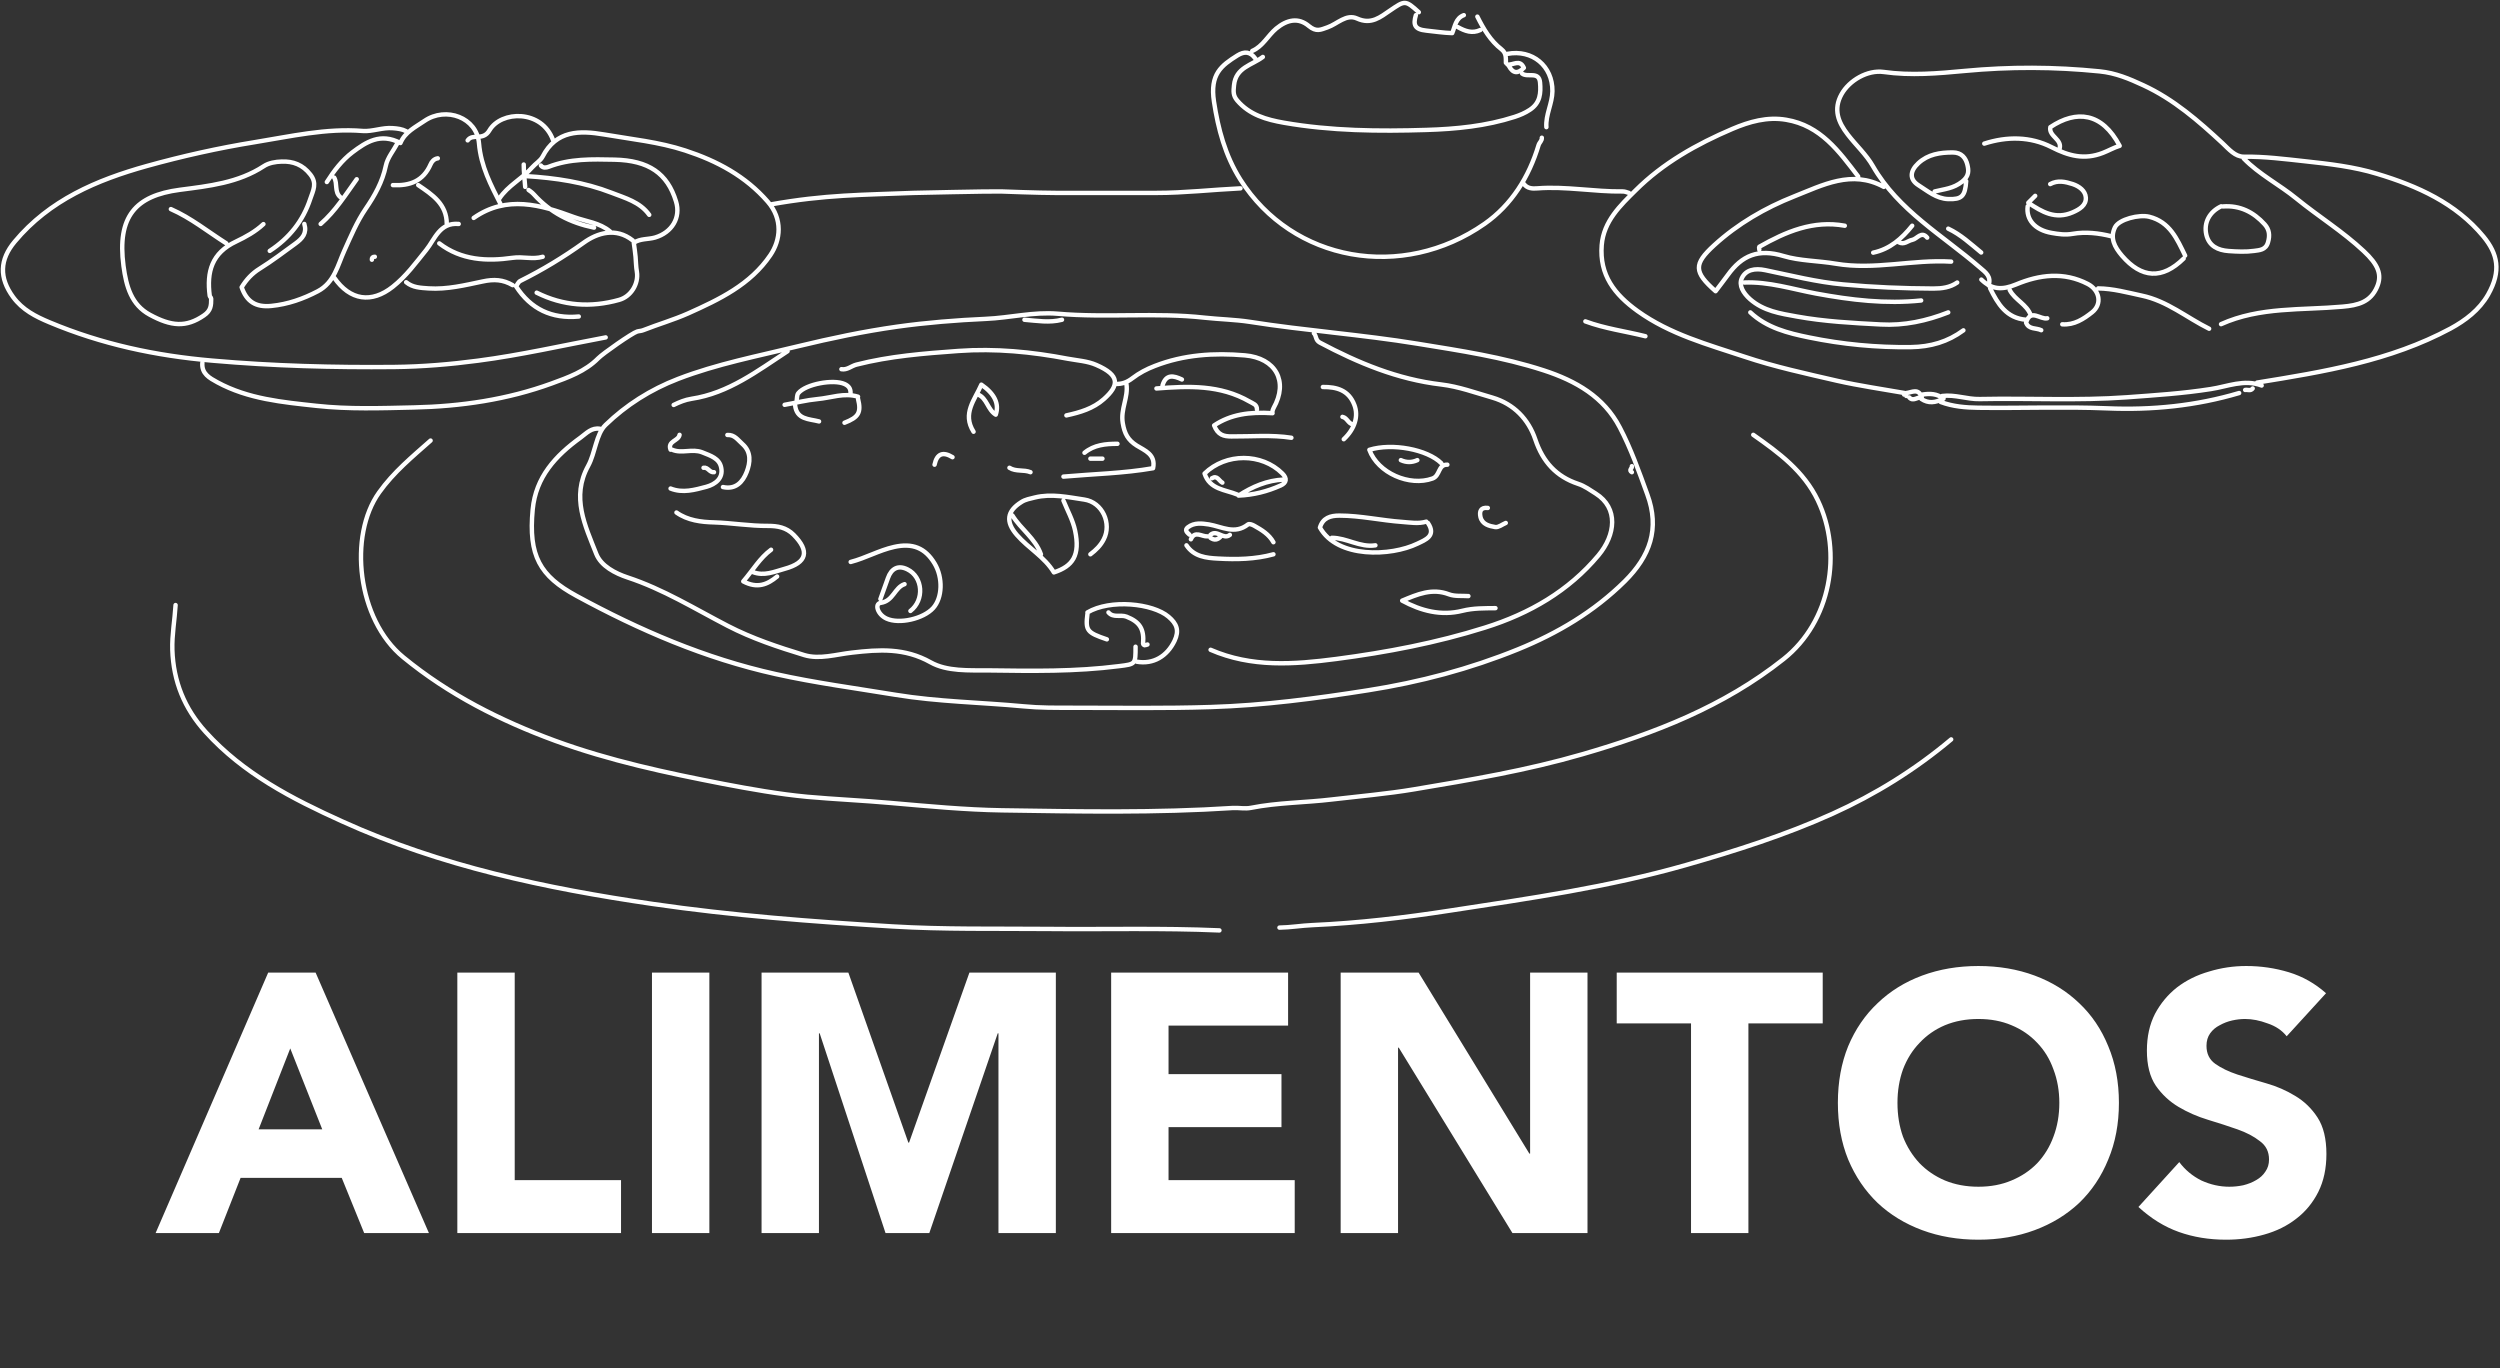
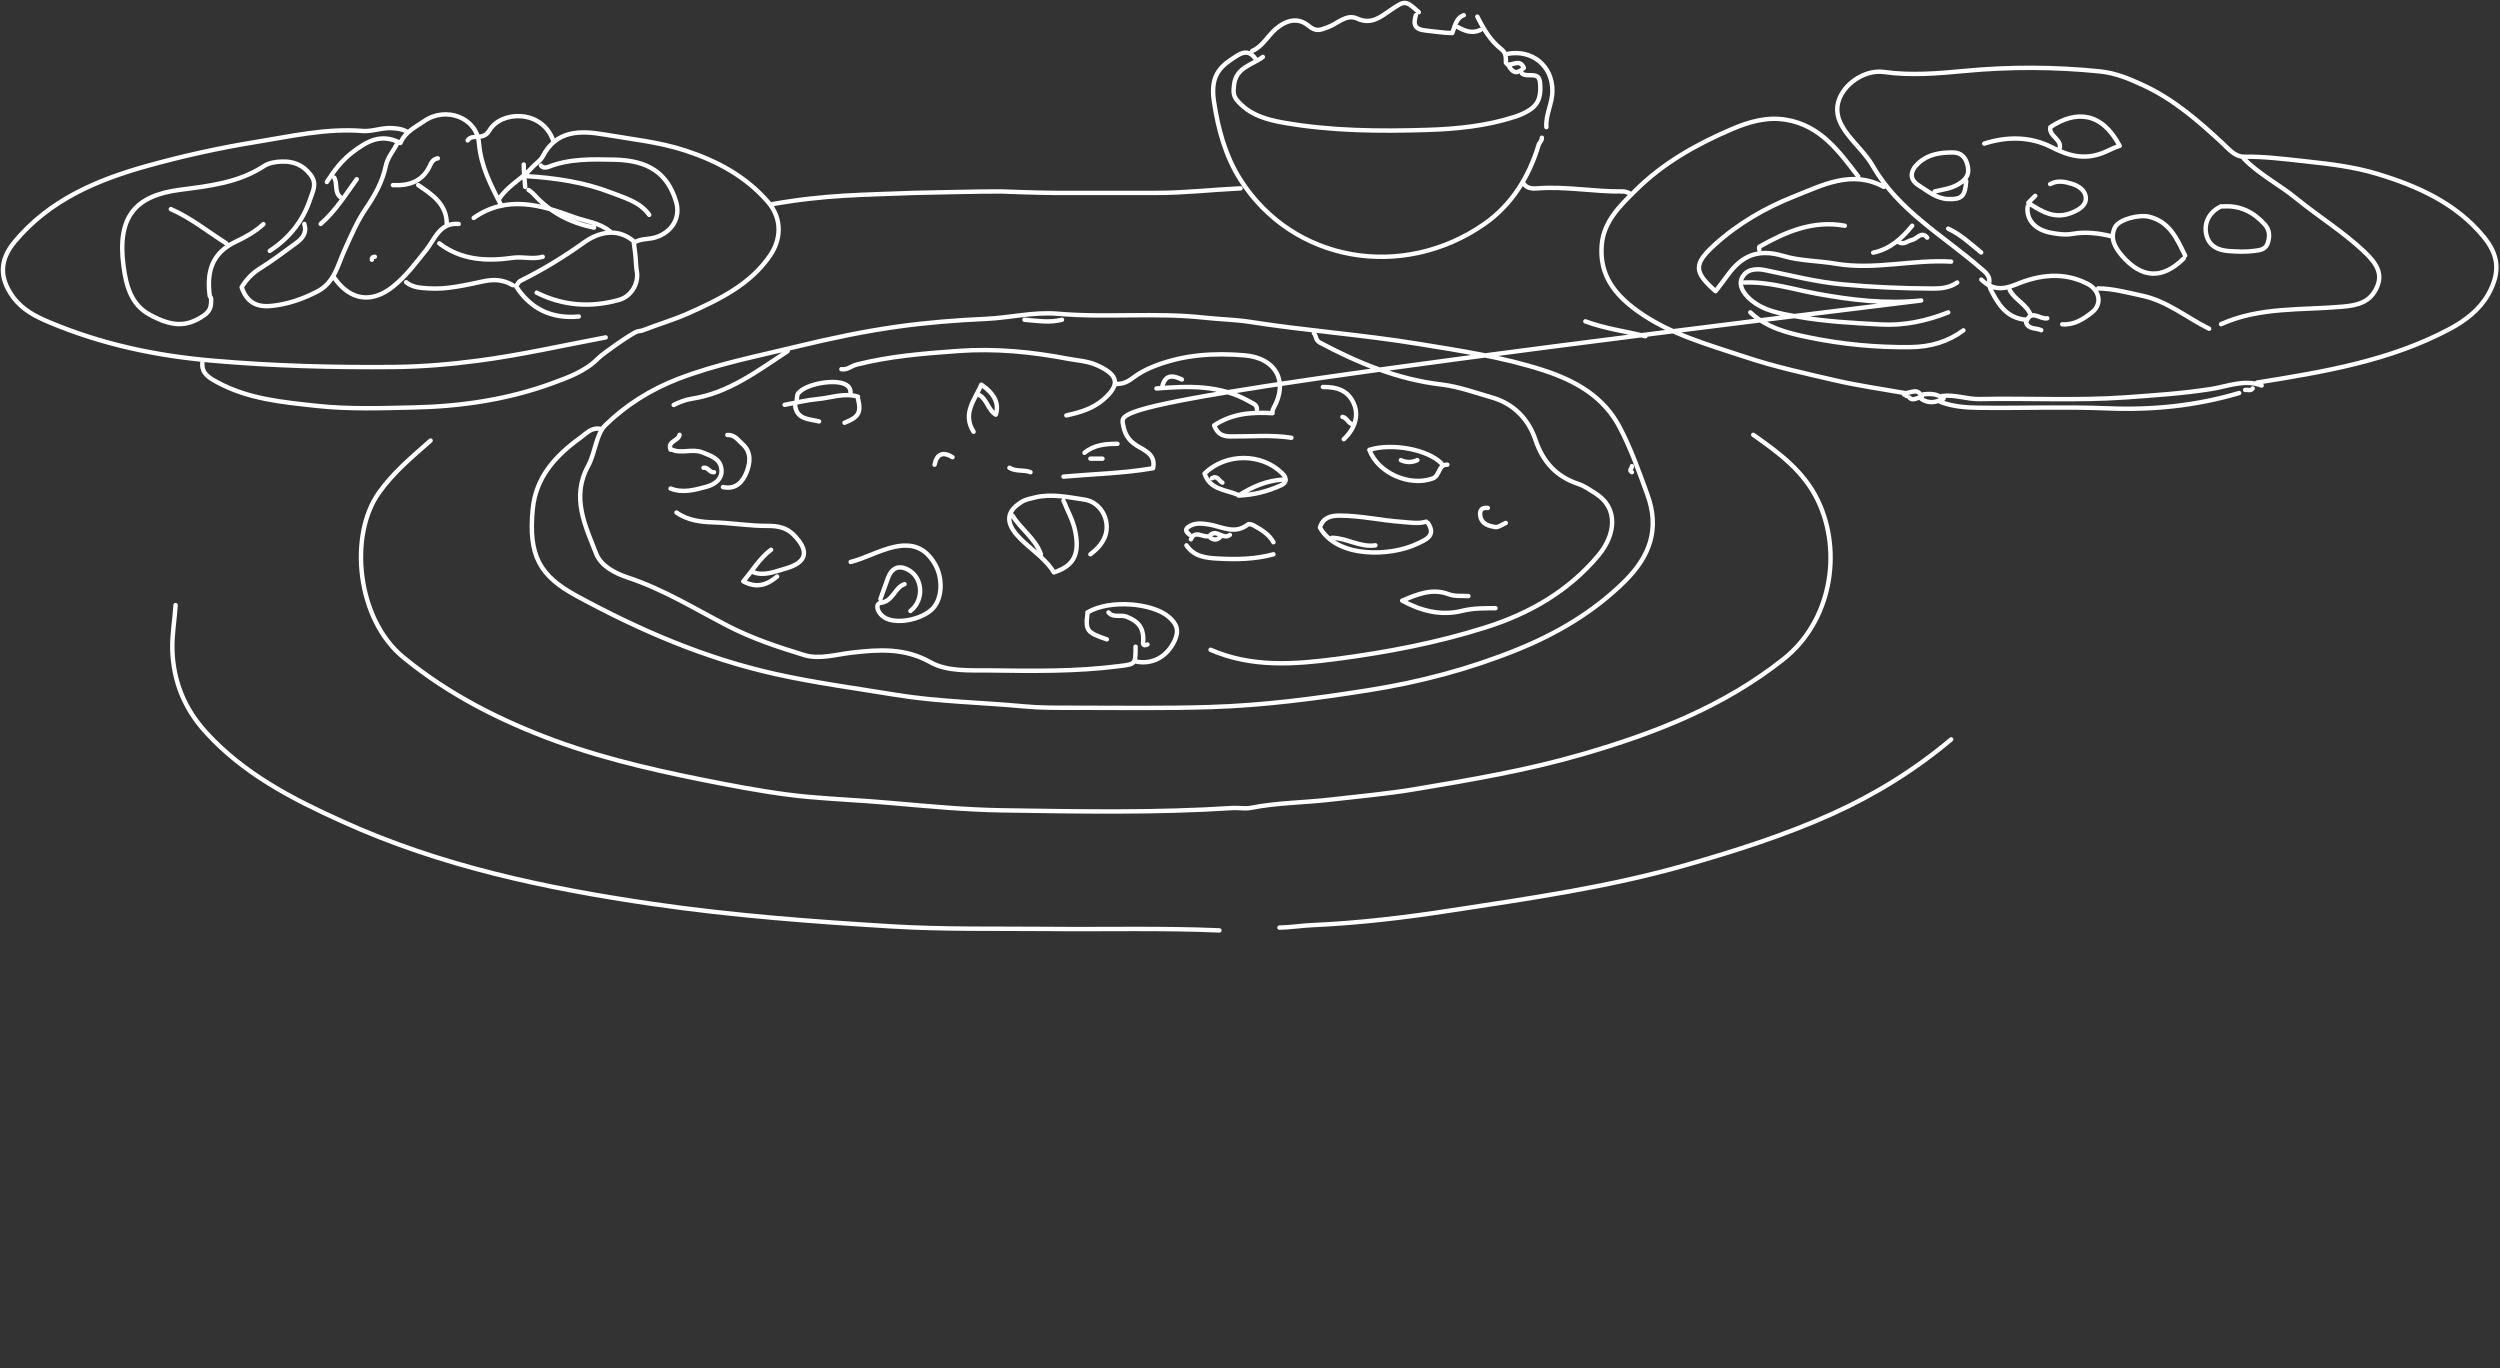
<svg xmlns="http://www.w3.org/2000/svg" width="1699" height="930" viewBox="0 0 1699 930" fill="none">
  <rect x="0" y="0" width="1699" height="930" fill="#333333" stroke="none" />
-   <path d="M1509.52 140.204C1501.72 143.804 1497.52 151.204 1499.42 159.504C1501.22 167.204 1507.32 170.104 1514.62 170.604C1520.32 171.004 1526.22 171.304 1531.92 170.504C1535.32 170.004 1539.82 170.004 1541.32 164.704C1542.72 159.904 1542.22 156.004 1539.12 152.504C1531.52 144.104 1522.22 139.404 1510.62 140.304M254.723 174.504C253.223 174.504 252.623 175.104 252.723 176.504M1109.02 316.804C1109.42 318.204 1106.52 319.504 1109.02 320.904M1530.92 264.004C1529.52 265.904 1527.52 264.704 1525.82 265.004M830.723 328.004C828.423 326.804 827.323 322.804 823.623 325.004M829.723 364.504C827.623 366.904 825.323 367.404 822.623 365.504M835.823 363.504C831.423 367.104 827.023 359.604 822.623 363.504M485.223 320.904C482.223 321.304 481.123 317.304 478.123 317.904M749.223 311.704H741.023M912.323 283.304C915.523 283.904 916.223 287.904 919.423 288.404M905.123 365.504C915.223 365.504 924.223 372.204 934.723 370.604M803.223 257.904C797.523 255.204 792.323 254.104 790.023 262.004M1025.42 44.804C1028.32 50.204 1031.72 50.104 1035.62 46.104C1032.82 39.804 1028.12 44.604 1024.42 43.804M1297.52 270.104C1300.22 273.104 1302.92 269.704 1306.02 270.104C1303.92 263.504 1299.22 266.704 1295.52 267.104C1294.22 267.204 1293.22 268.504 1294.52 268.104C1294.72 268.104 1295.22 268.704 1295.52 269.104M963.223 312.704C959.523 314.404 955.723 314.404 952.023 312.704M820.523 364.504C816.723 364.804 812.023 360.304 809.323 366.504M461.823 295.504C461.223 299.704 453.423 299.704 455.723 305.604M1391.32 216.304C1386.62 217.404 1379.92 209.404 1376.92 219.304C1378.82 224.104 1383.82 222.704 1387.22 224.404M227.123 120.704C229.523 124.804 227.123 130.304 231.223 133.904M1305.72 271.104C1310.52 274.304 1315.22 273.804 1320.82 270.904C1316.22 267.404 1311.52 267.404 1306.72 268.104M1299.52 153.404C1292.52 162.104 1284.42 169.304 1273.02 171.704M990.723 18.404C995.523 21.104 1000.52 23.004 1006.02 20.404M647.323 310.704C640.923 306.804 636.723 308.204 635.123 315.804M696.223 217.304C704.723 218.004 713.223 219.504 721.723 217.304M1365.82 197.104C1369.32 203.904 1377.52 206.804 1380.12 214.304M1309.72 161.504C1305.82 156.704 1302.82 162.404 1299.62 163.004C1296.62 163.504 1294.02 166.704 1290.32 164.604M688.023 350.304C693.723 359.604 703.623 365.904 707.423 376.704M753.323 416.204C756.623 420.104 761.523 417.504 765.623 419.104C774.423 422.604 777.723 427.304 776.823 437.504C776.823 437.804 777.423 438.404 777.823 438.504C778.523 438.504 779.223 438.204 779.823 438.004M1324.02 155.404C1332.52 159.404 1339.32 165.804 1346.42 171.604M759.423 301.604C751.423 301.604 743.523 302.304 737.023 307.704M700.323 320.904C695.723 319.004 690.423 320.704 686.023 317.904M1004.02 11.304C1008.22 19.704 1012.92 27.704 1020.42 33.504C1023.82 36.204 1023.32 39.404 1023.42 42.704M524.023 373.604C516.423 379.204 511.823 387.304 505.123 395.104C514.723 400.204 521.623 397.204 528.123 391.804M1352.52 196.004C1357.72 206.504 1363.52 216.304 1377.02 217.304M1011.12 345.204C1006.22 344.604 1005.32 347.604 1006.12 351.304C1007.32 356.404 1012.12 357.504 1016.22 358.204C1018.42 358.504 1020.92 356.404 1023.32 355.404M664.623 268.104C670.823 270.604 671.123 278.404 676.723 281.804C679.19 274.404 675.923 267.604 666.923 261.404C662.423 271.804 653.823 281.004 661.623 293.404M284.223 125.804C293.823 132.304 303.623 138.704 303.623 152.204M899.023 263.004C908.523 262.904 916.623 265.204 920.423 275.204C923.323 282.704 920.823 291.404 913.223 298.504M962.223 10.304C960.323 16.704 961.223 20.004 969.323 20.804C975.123 21.404 980.823 22.304 986.923 22.504C988.823 18.004 989.223 12.404 994.823 10.304M242.423 121.804C234.823 132.404 227.923 143.504 217.923 152.204M297.523 107.604C294.923 107.904 293.323 110.004 292.623 111.704C287.623 123.104 278.523 126.404 267.023 125.804M583.123 269.604C573.723 266.704 564.723 270.404 555.623 271.204C548.123 271.904 540.623 273.804 533.223 275.104M116.123 142.104C129.823 148.104 141.323 157.504 153.823 165.404M1077.42 218.404C1090.62 223.304 1104.62 225.104 1118.22 228.504M578.023 267.104C578.123 264.104 576.823 262.304 574.023 261.004C566.423 257.504 547.523 261.004 542.523 267.204C541.523 268.404 541.723 270.504 541.423 272.204M1383.12 133.104C1381.72 134.504 1380.42 135.804 1378.42 137.804C1387.82 144.104 1396.92 149.404 1408.62 144.304C1413.22 142.304 1417.92 139.504 1417.52 134.204C1417.22 129.704 1413.12 126.604 1408.62 125.104C1403.62 123.504 1398.42 122.304 1393.32 125.104M491.323 331.004C500.023 332.904 504.823 327.504 507.423 320.804C509.923 314.404 510.723 307.104 504.523 301.704C501.523 299.104 499.223 295.304 494.323 295.604M785.923 264.004C807.723 262.304 829.223 261.404 849.223 272.904C851.723 274.404 854.223 274.804 854.223 278.204M340.323 139.004C333.623 125.804 326.823 113.104 325.523 97.404C324.123 79.904 303.123 72.104 288.423 82.204C282.323 86.404 275.223 89.704 272.123 97.204C258.523 90.004 248.723 96.604 239.523 103.504C232.423 108.904 226.923 116.104 222.123 123.704M1314.82 130.104C1321.22 128.504 1327.52 128.204 1333.52 123.404C1338.42 119.504 1337.92 115.704 1337.02 111.904C1335.92 107.404 1333.12 103.604 1327.12 103.604C1318.42 103.604 1310.32 104.804 1303.72 110.904C1297.92 116.304 1297.52 121.904 1303.82 125.904C1310.02 129.804 1315.92 135.004 1324.02 135.304C1333.22 135.604 1335.52 133.404 1336.22 123.104M741.023 376.704C744.723 373.904 748.023 370.704 750.123 366.504C755.623 355.904 749.323 341.304 736.823 339.504C725.823 337.904 714.523 335.304 703.223 338.104C700.123 338.904 696.823 339.404 694.123 341.204C684.223 347.404 683.323 354.604 691.023 363.504C698.923 372.604 709.923 378.504 716.223 389.004C729.023 384.804 734.223 377.504 730.623 360.504C729.123 353.504 725.423 346.904 722.723 340.204M375.923 95.404C368.323 74.204 340.523 75.104 332.623 88.604C328.223 96.104 321.223 90.404 317.823 95.404M872.523 325.904C861.123 326.404 851.123 330.704 841.723 336.804C851.823 336.404 861.323 334.004 870.423 329.904C874.323 328.104 874.923 325.204 871.523 321.804C857.523 307.804 833.123 307.704 818.623 321.804C822.123 332.704 832.623 332.704 840.923 336.104M556.623 286.404C549.823 284.604 541.323 285.304 540.323 275.204M583.123 271.104C585.423 280.304 583.523 283.604 573.923 287.304M1401.52 220.404C1409.62 221.004 1416.02 216.804 1421.82 212.204C1428.82 206.604 1426.92 197.204 1418.92 193.004C1402.52 184.504 1385.92 186.704 1370.12 193.304C1360.72 197.204 1353.62 196.904 1346.52 190.004M1378.02 140.204C1376.82 149.104 1382.82 156.304 1394.32 158.304C1398.92 159.104 1403.52 159.804 1408.62 158.904C1417.32 157.404 1426.32 158.404 1435.02 160.604M1253.72 153.404C1232.22 149.504 1213.62 157.504 1195.62 167.704C1195.32 167.904 1195.62 169.004 1195.62 169.704M806.323 370.604C811.423 378.304 819.723 379.204 827.723 379.604C840.323 380.304 853.023 380.104 865.423 376.704M618.723 415.204C628.323 407.804 627.323 392.104 616.623 386.904C610.323 383.804 605.723 386.404 603.423 392.904C601.723 397.604 600.023 402.404 598.323 407.104M1485.02 173.704C1479.52 162.404 1474.62 150.804 1460.62 147.304C1453.82 145.604 1440.02 149.004 1437.32 154.504C1433.82 161.804 1437.02 167.804 1442.12 173.804C1455.42 189.204 1469.42 190.104 1484.02 175.704M321.923 148.104C344.423 132.404 367.623 139.204 390.023 147.504C398.223 150.504 407.523 151.304 414.623 157.304M997.923 405.104C993.523 404.804 988.723 405.404 984.723 403.904C973.223 399.504 963.223 403.904 952.923 408.204C965.823 415.204 979.423 418.704 993.823 415.104C1001.42 413.204 1008.72 413.404 1016.32 413.304M865.423 368.504C862.423 363.104 857.423 360.104 852.223 357.204C850.723 356.404 848.923 355.804 848.123 356.404C839.123 363.504 830.423 357.904 821.523 356.404C816.823 355.704 811.623 355.004 807.323 358.304C804.723 360.304 806.823 361.904 808.323 363.304M1050.92 86.404C1050.32 78.004 1054.92 70.404 1055.02 62.004C1055.22 44.904 1041.42 33.404 1024.42 36.604M1348.52 97.604C1364.02 92.604 1379.92 92.704 1394.22 100.004C1405.92 106.004 1416.52 108.804 1429.12 103.904C1433.02 102.404 1436.52 100.304 1440.52 99.104C1428.52 76.304 1411.12 74.604 1393.42 86.404C1392.12 92.804 1402.12 94.704 1399.52 101.604M964.223 8.304C955.023 -0.096 954.723 0.304 944.723 7.104C938.223 11.504 931.923 17.004 922.323 12.604C914.923 9.204 908.823 16.304 902.123 18.604C897.523 20.204 894.623 21.904 889.523 17.704C882.423 11.704 874.723 13.304 867.323 19.404C861.623 24.204 858.223 31.504 851.023 34.604M298.523 165.404C313.523 176.904 330.923 177.704 348.423 175.204C355.323 174.204 362.123 176.504 368.823 174.504M1035.62 125.004C1037.92 128.104 1041.32 128.304 1044.82 128.004C1064.22 126.504 1083.52 130.404 1102.92 130.104C1104.32 130.104 1105.62 130.704 1107.02 131.104M456.723 305.604C463.323 308.504 470.323 304.704 477.223 307.404C482.923 309.704 488.923 311.504 490.123 317.804C491.623 325.004 486.223 329.104 480.123 330.804C472.223 332.904 464.023 335.304 455.723 332.004M739.023 416.204C754.523 407.004 783.423 410.004 794.123 419.104C799.823 423.904 801.523 428.504 798.223 435.504C793.123 446.104 783.723 451.604 772.623 449.704M752.223 434.504C738.623 429.904 737.623 428.504 739.023 417.204M348.423 193.804C341.923 190.004 335.723 189.604 327.923 191.304C316.023 193.804 303.923 196.804 291.323 196.004C285.823 195.604 280.523 195.504 276.023 191.804M1501.32 223.404C1486.12 215.904 1472.82 204.504 1455.52 200.904C1445.72 198.804 1436.02 196.104 1425.92 196.004M970.423 355.404C976.323 364.204 968.623 366.904 963.223 369.504C945.423 378.104 908.923 379.704 897.023 358.504C899.023 351.904 904.123 350.404 910.223 350.404C924.623 350.404 938.723 353.704 953.023 354.704C958.523 355.104 963.923 356.104 969.323 354.504M979.523 314.804C970.023 305.404 946.123 300.904 930.623 305.704C936.423 321.504 957.923 330.804 973.523 325.204C978.823 323.304 977.223 315.604 983.623 315.804M535.223 238.704C514.723 252.104 495.123 267.204 470.023 271.004C465.523 271.704 461.723 273.304 457.823 275.204M357.623 119.704C377.523 120.904 397.123 123.804 415.623 131.004C424.823 134.604 434.923 137.204 441.223 146.004M311.723 152.204C298.823 151.004 295.423 162.704 289.723 169.804C282.523 178.704 276.023 187.704 266.923 194.904C252.523 206.304 237.923 204.304 227.123 188.704M523.344 139.004C561 132.204 586.523 132.504 620.823 131.104C620.823 131.104 672.623 129.904 680.323 130.104C680.323 130.104 706.023 131.104 717.623 131.104C740.423 131.104 763.123 131.104 785.923 131.104C805.023 131.104 824.023 128.904 843.023 128.004M430.023 163.404C418.523 154.304 405.923 158.304 396.723 164.904C382.923 174.804 368.723 183.404 353.623 190.904C352.223 191.604 351.523 193.504 350.723 194.604C360.723 210.104 375.023 216.804 393.323 215.104M206.823 152.204C208.723 158.404 205.623 162.004 200.823 165.504C192.723 171.404 184.823 177.404 176.323 182.704C171.323 185.804 167.423 190.004 164.223 195.204C167.523 204.704 173.523 209.004 184.423 207.904C195.623 206.804 206.123 203.104 216.023 197.904C227.223 192.004 229.523 180.204 234.023 170.304C238.423 160.604 242.423 150.904 248.523 141.904C254.623 133.004 259.923 123.604 262.223 112.604C263.323 107.204 267.423 102.404 270.123 97.304M459.723 348.304C467.323 353.704 476.623 354.804 485.223 355.004C497.523 355.404 509.623 357.504 521.923 357.404C528.423 357.404 534.323 358.404 539.323 363.404C550.323 374.504 548.623 382.404 533.123 386.604C526.323 388.504 519.223 391.704 511.723 388.804M1185.42 192.004C1202.22 191.304 1218.12 196.504 1234.22 199.504C1258.02 203.904 1281.52 206.704 1305.62 204.204M765.523 261.004C766.923 270.004 761.423 278.004 763.023 287.504C764.223 294.704 766.523 299.004 772.523 302.804C777.923 306.204 785.623 308.804 783.623 318.204C763.623 321.704 743.123 322.104 722.723 323.904M614.723 397.004C607.923 399.304 607.123 408.504 598.523 409.704C594.223 410.304 596.323 417.604 602.523 420.404C611.123 424.304 627.423 420.604 634.123 413.304C640.523 406.304 640.923 392.504 635.123 382.904C628.723 372.304 620.123 368.904 607.623 371.704C597.323 374.004 588.223 379.304 578.123 381.904M877.623 297.504C864.123 295.404 850.423 296.704 836.823 296.604C831.623 296.604 827.623 295.604 825.123 289.104C836.423 281.604 849.023 279.804 864.823 280.804C864.523 280.804 864.623 279.004 865.523 277.304C875.823 259.104 866.923 243.304 846.023 241.504C825.023 239.704 804.623 241.004 784.823 248.704C779.323 250.804 774.223 253.504 769.623 257.004C766.123 259.704 762.623 261.104 758.323 260.904M1280.22 127.004C1258.42 115.104 1238.52 125.904 1219.22 133.504C1199.52 141.304 1180.92 152.104 1165.02 166.604C1150.92 179.504 1151.02 184.804 1165.92 197.904C1168.72 194.204 1171.52 190.604 1174.22 186.904C1183.82 173.604 1194.92 168.804 1212.12 174.004C1223.02 177.304 1235.82 177.204 1247.52 179.204C1274.02 183.704 1299.92 176.204 1326.02 177.804M1189.52 212.304C1200.72 222.804 1215.12 226.404 1229.32 229.304C1252.12 234.004 1275.22 236.204 1298.62 235.904C1312.12 235.704 1323.72 232.304 1334.32 224.504M1524.82 107.704C1535.42 118.604 1549.02 125.404 1560.62 134.904C1575.62 147.104 1592.12 157.304 1606.32 170.604C1616.22 179.804 1619.02 186.704 1615.42 195.004C1611.02 205.304 1602.52 207.504 1592.02 208.404C1564.32 210.904 1535.82 208.404 1509.42 220.304M1330.12 192.004C1325.22 195.404 1319.72 196.104 1313.82 196.104C1293.42 196.004 1273.02 195.204 1252.62 193.304C1234.62 191.704 1217.22 187.204 1199.72 183.604C1192.52 182.104 1186.42 183.304 1183.72 189.104C1181.52 193.904 1184.72 199.204 1189.32 203.304C1198.52 211.404 1210.02 213.104 1221.12 215.104C1239.92 218.504 1259.02 219.504 1278.12 220.504C1294.12 221.404 1309.22 218.104 1324.02 212.304M1521.72 267.104C1492.42 275.804 1462.62 278.804 1432.02 277.504C1402.82 276.304 1373.62 277.504 1344.42 277.104C1335.92 277.004 1327.12 276.304 1318.92 273.204M724.723 282.304C733.923 280.304 742.923 277.704 750.223 271.204C760.523 262.004 761.423 255.104 745.023 248.004C739.123 245.404 732.223 245.004 725.723 243.804C701.123 239.104 676.523 236.704 651.323 238.504C627.923 240.204 604.723 242.004 582.023 247.804C578.523 248.704 575.723 251.604 571.823 250.904M1537.02 262.004C1525.12 257.504 1513.72 262.704 1502.42 264.404C1483.42 267.404 1464.32 268.604 1445.32 270.004C1412.12 272.404 1378.72 270.504 1345.42 271.204C1336.82 271.404 1328.62 268.004 1319.92 269.104M364.723 198.904C382.723 207.904 401.523 209.204 420.723 203.804C428.823 201.604 434.123 192.804 432.823 184.704C432.223 181.304 432.223 177.904 431.923 174.504C431.623 171.504 431.223 168.404 430.723 165.004C435.123 162.004 440.423 162.804 445.223 161.404C456.623 158.004 462.823 147.904 459.423 136.904C453.623 117.804 440.823 109.004 417.623 108.504C402.423 108.204 387.223 107.704 372.723 113.404C371.323 113.904 369.023 114.404 367.623 112.504M858.223 38.704C850.923 44.304 839.823 45.704 838.623 58.004C838.223 62.104 837.923 64.904 840.823 68.304C849.223 78.104 860.623 81.304 872.523 83.404C904.523 89.004 937.023 89.304 969.323 88.304C989.523 87.704 1009.92 85.704 1029.42 79.404C1033.02 78.204 1036.42 76.804 1039.72 74.604C1046.82 69.904 1047.22 63.204 1046.62 56.104C1045.92 48.104 1038.12 52.904 1034.42 50.004M1262.82 119.904C1249.82 102.904 1237.22 85.304 1213.92 81.404C1201.02 79.204 1188.82 82.704 1177.32 87.604C1153.12 97.904 1130.02 110.904 1111.42 129.504C1101.32 139.504 1089.82 150.304 1088.52 166.604C1086.92 186.904 1097.22 200.104 1112.92 211.404C1134.92 227.204 1160.62 234.104 1185.52 242.404C1206.12 249.304 1227.42 253.904 1248.62 258.804C1263.72 262.204 1279.12 264.404 1294.42 267.104M411.623 229.304C382.723 234.704 354.023 241.304 324.923 245.104C306.123 247.604 286.923 249.204 267.923 249.404C226.723 249.804 185.723 248.704 144.523 245.104C105.823 241.804 69.023 233.904 33.523 219.004C24.223 215.104 15.323 210.604 8.923 201.904C-0.677 188.804 -0.277 176.504 10.023 164.204C33.623 135.904 65.823 122.304 99.823 112.804C123.923 106.104 148.523 100.604 173.223 96.604C197.423 92.704 221.623 87.004 246.523 89.004C253.223 89.504 259.923 86.504 266.923 87.104C270.123 87.304 273.223 87.704 276.123 89.204M339.323 135.004C345.123 126.104 354.923 121.504 361.723 113.704C363.923 111.204 367.223 109.304 368.723 106.504C378.023 88.404 394.023 88.604 410.623 91.404C429.023 94.604 447.723 96.404 465.723 102.304C487.423 109.404 506.623 119.704 521.723 137.004C532.123 148.904 530.523 163.104 523.523 173.404C510.023 193.404 488.823 203.504 467.623 213.004C457.723 217.404 447.223 220.404 437.123 224.404C435.623 225.004 434.323 224.904 433.023 225.304C429.623 226.304 409.623 240.304 406.523 243.504C397.723 252.404 386.123 256.504 374.923 260.604C344.723 271.604 313.223 276.204 281.223 276.904C259.123 277.404 236.923 278.204 215.023 275.804C192.023 273.304 168.723 271.204 147.723 259.804C142.423 256.904 136.923 254.004 137.523 246.604M892.923 226.504C894.723 228.204 893.823 231.104 896.923 232.804C922.923 246.604 949.723 257.804 979.523 261.304C991.323 262.704 1002.72 266.904 1014.22 270.204C1028.92 274.504 1038.82 285.004 1043.42 298.704C1048.52 313.904 1057.72 323.904 1072.42 328.804C1077.02 330.304 1080.72 333.104 1084.42 335.404C1100.12 345.304 1097.92 363.504 1086.32 377.404C1066.12 401.604 1039.52 417.004 1009.22 426.504C976.223 436.904 942.523 443.304 908.323 447.804C879.323 451.604 850.523 453.704 822.723 441.604M853.123 39.804C849.723 35.004 845.723 34.704 840.923 37.704C830.123 44.504 822.123 50.304 825.023 69.104C827.823 87.504 832.623 105.704 842.923 122.004C878.523 178.104 953.023 191.104 1008.92 152.104C1027.22 139.304 1039.12 120.304 1045.62 98.604C1046.22 96.704 1048.02 95.604 1047.82 93.604M183.323 170.504C196.623 161.804 205.923 150.204 210.923 135.004C212.823 129.404 215.623 124.604 210.923 118.604C205.723 111.904 199.123 109.504 191.423 109.804C187.323 109.904 182.623 110.704 179.323 112.904C161.923 124.304 142.023 126.404 122.123 129.004C92.023 133.004 79.523 147.104 83.923 180.704C85.823 194.904 89.323 207.104 101.823 213.904C116.423 221.804 126.423 222.704 138.523 214.404C143.423 211.104 143.523 207.504 143.523 203.004C143.523 202.304 142.723 201.804 142.523 201.004C140.423 184.804 143.823 171.904 160.523 164.104C166.823 161.104 173.623 157.404 179.023 152.304M1533.92 260.004C1579.12 252.704 1624.32 245.304 1665.32 223.304C1675.42 217.804 1684.92 210.704 1690.92 200.204C1700.02 184.104 1697.42 172.504 1687.72 160.704C1668.92 138.004 1642.92 126.404 1615.42 118.104C1599.62 113.304 1583.12 111.404 1566.62 109.604C1552.72 108.104 1538.92 106.304 1524.82 106.504C1519.02 106.504 1514.72 101.404 1510.62 97.504C1494.12 82.204 1477.32 67.504 1456.52 57.904C1447.02 53.504 1437.82 49.604 1426.92 48.504C1396.22 45.404 1365.92 45.304 1335.12 48.204C1317.12 49.904 1298.52 51.504 1280.12 48.904C1269.12 47.404 1256.82 54.604 1251.52 64.004C1245.72 74.404 1249.32 83.104 1255.72 91.404C1261.32 98.704 1268.32 105.004 1272.82 112.904C1290.22 143.104 1320.22 159.904 1345.42 181.704C1349.52 185.204 1353.52 187.904 1351.42 194.004M1326.02 502.504C1301.52 523.104 1274.42 539.904 1245.42 553.004C1213.32 567.504 1179.62 578.204 1145.72 587.904C1093.22 602.904 1039.32 610.604 985.623 618.804C954.623 623.604 923.423 627.304 891.923 628.704C884.523 629.004 877.023 630.304 869.523 630.404M1191.52 295.504C1208.92 307.704 1225.82 320.104 1235.42 340.104C1252.32 375.404 1244.32 422.404 1212.12 447.904C1171.42 480.204 1124.42 498.404 1075.32 512.604C1037.82 523.504 999.423 530.004 961.123 536.404C942.723 539.504 923.823 541.104 905.223 543.304C886.923 545.504 868.323 545.404 850.123 549.004C846.223 549.804 842.023 548.904 837.923 549.104C785.623 552.504 733.323 551.504 681.023 550.704C655.923 550.304 630.723 547.904 605.523 545.704C586.623 544.004 567.423 543.204 548.523 541.504C529.423 539.704 510.323 536.304 491.423 532.704C452.823 525.204 414.323 517.004 377.223 503.404C340.023 489.704 305.123 472.104 274.123 446.704C242.623 420.904 236.723 364.004 257.623 334.704C267.523 320.804 280.223 310.404 292.623 299.404M355.923 111.804C355.923 116.904 356.523 121.904 356.923 127.004M403.723 154.704C387.623 151.404 373.923 144.404 362.923 132.204C361.523 130.604 359.623 129.404 359.223 129.104M119.323 411.204C118.723 421.404 116.823 431.404 117.123 441.604C117.823 463.104 125.323 481.504 139.723 497.404C165.323 525.704 198.423 542.804 232.523 558.204C299.623 588.704 370.923 603.704 443.423 614.304C497.523 622.204 551.923 626.304 606.523 629.604C641.523 631.704 676.523 631.004 711.523 631.304C750.623 631.704 789.623 630.604 828.723 632.304M407.823 291.404C402.023 290.404 398.623 294.404 394.523 297.404C377.523 309.704 364.123 324.204 362.023 346.204C359.023 377.804 366.923 391.404 391.723 404.904C434.523 428.204 479.023 447.404 527.123 458.104C554.123 464.104 581.423 467.704 608.723 472.204C637.423 476.904 666.523 477.304 695.423 480.004C706.523 481.104 717.823 481.004 729.023 481.004C760.223 481.004 791.523 481.504 822.823 480.504C858.923 479.404 894.323 474.704 929.823 469.104C964.823 463.604 998.923 454.604 1031.62 441.304C1058.42 430.404 1083.32 415.704 1104.22 395.004C1121.32 378.004 1128.12 359.404 1119.52 336.004C1113.92 320.604 1108.42 305.004 1100.82 290.504C1090.02 269.704 1070.92 258.804 1049.12 251.704C1021.22 242.604 992.223 238.304 963.423 233.604C925.523 227.404 887.223 224.704 849.223 218.704C839.423 217.204 828.823 217.004 818.723 215.904C785.423 212.204 752.023 216.104 718.823 213.204C702.423 211.804 686.323 216.004 669.923 216.704C649.923 217.604 629.723 219.204 609.723 222.004C587.023 225.204 564.723 229.904 542.423 235.304C515.023 242.004 487.323 247.304 460.823 257.504C442.123 264.704 425.423 275.304 411.523 288.804C405.023 295.104 404.623 307.604 399.723 316.604C388.023 337.804 397.723 357.304 405.223 376.404C408.523 384.804 418.323 389.704 426.423 392.404C450.723 400.404 472.123 413.704 494.523 425.304C511.123 433.904 528.923 439.804 546.623 445.204C556.923 448.304 568.323 444.704 579.123 443.504C597.423 441.404 614.823 440.204 632.423 450.104C643.623 456.404 658.523 455.504 671.823 455.604C701.423 456.004 731.023 456.504 760.523 452.704C771.723 451.304 771.723 451.504 771.723 439.504" stroke="white" stroke-width="3" stroke-linecap="round" stroke-linejoin="round" />
-   <path d="M182.25 661H214.5L291.5 838H247.5L232.25 800.5H163.5L148.75 838H105.75L182.25 661ZM197.25 712.5L175.75 767.5H219L197.25 712.5ZM310.803 661H349.803V802H422.053V838H310.803V661ZM443.08 661H482.08V838H443.08V661ZM517.555 661H576.555L617.305 776.5H617.805L658.805 661H717.555V838H678.555V702.25H678.055L631.555 838H601.805L557.055 702.25H556.555V838H517.555V661ZM755.139 661H875.389V697H794.139V730H870.889V766H794.139V802H879.889V838H755.139V661ZM911.109 661H964.109L1039.36 784H1039.86V661H1078.86V838H1027.86L950.609 712H950.109V838H911.109V661ZM1149.22 695.5H1098.72V661H1238.72V695.5H1188.22V838H1149.22V695.5ZM1249.02 749.5C1249.02 735.333 1251.35 722.5 1256.02 711C1260.85 699.5 1267.52 689.75 1276.02 681.75C1284.52 673.583 1294.6 667.333 1306.27 663C1317.94 658.667 1330.69 656.5 1344.52 656.5C1358.35 656.5 1371.1 658.667 1382.77 663C1394.44 667.333 1404.52 673.583 1413.02 681.75C1421.52 689.75 1428.1 699.5 1432.77 711C1437.6 722.5 1440.02 735.333 1440.02 749.5C1440.02 763.667 1437.6 776.5 1432.77 788C1428.1 799.5 1421.52 809.333 1413.02 817.5C1404.52 825.5 1394.44 831.667 1382.77 836C1371.1 840.333 1358.35 842.5 1344.52 842.5C1330.69 842.5 1317.94 840.333 1306.27 836C1294.6 831.667 1284.52 825.5 1276.02 817.5C1267.52 809.333 1260.85 799.5 1256.02 788C1251.35 776.5 1249.02 763.667 1249.02 749.5ZM1289.52 749.5C1289.52 757.833 1290.77 765.5 1293.27 772.5C1295.94 779.333 1299.69 785.333 1304.52 790.5C1309.35 795.5 1315.1 799.417 1321.77 802.25C1328.6 805.083 1336.19 806.5 1344.52 806.5C1352.85 806.5 1360.35 805.083 1367.02 802.25C1373.85 799.417 1379.69 795.5 1384.52 790.5C1389.35 785.333 1393.02 779.333 1395.52 772.5C1398.19 765.5 1399.52 757.833 1399.52 749.5C1399.52 741.333 1398.19 733.75 1395.52 726.75C1393.02 719.75 1389.35 713.75 1384.52 708.75C1379.69 703.583 1373.85 699.583 1367.02 696.75C1360.35 693.917 1352.85 692.5 1344.52 692.5C1336.19 692.5 1328.6 693.917 1321.77 696.75C1315.1 699.583 1309.35 703.583 1304.52 708.75C1299.69 713.75 1295.94 719.75 1293.27 726.75C1290.77 733.75 1289.52 741.333 1289.52 749.5ZM1554.03 704.25C1550.86 700.25 1546.53 697.333 1541.03 695.5C1535.7 693.5 1530.61 692.5 1525.78 692.5C1522.95 692.5 1520.03 692.833 1517.03 693.5C1514.03 694.167 1511.2 695.25 1508.53 696.75C1505.86 698.083 1503.7 699.917 1502.03 702.25C1500.36 704.583 1499.53 707.417 1499.53 710.75C1499.53 716.083 1501.53 720.167 1505.53 723C1509.53 725.833 1514.53 728.25 1520.53 730.25C1526.7 732.25 1533.28 734.25 1540.28 736.25C1547.28 738.25 1553.78 741.083 1559.78 744.75C1565.95 748.417 1571.03 753.333 1575.03 759.5C1579.03 765.667 1581.03 773.917 1581.03 784.25C1581.03 794.083 1579.2 802.667 1575.53 810C1571.86 817.333 1566.86 823.417 1560.53 828.25C1554.36 833.083 1547.11 836.667 1538.78 839C1530.61 841.333 1521.95 842.5 1512.78 842.5C1501.28 842.5 1490.61 840.75 1480.78 837.25C1470.95 833.75 1461.78 828.083 1453.28 820.25L1481.03 789.75C1485.03 795.083 1490.03 799.25 1496.03 802.25C1502.2 805.083 1508.53 806.5 1515.03 806.5C1518.2 806.5 1521.36 806.167 1524.53 805.5C1527.86 804.667 1530.78 803.5 1533.28 802C1535.95 800.5 1538.03 798.583 1539.53 796.25C1541.2 793.917 1542.03 791.167 1542.03 788C1542.03 782.667 1539.95 778.5 1535.78 775.5C1531.78 772.333 1526.7 769.667 1520.53 767.5C1514.36 765.333 1507.7 763.167 1500.53 761C1493.36 758.833 1486.7 755.917 1480.53 752.25C1474.36 748.583 1469.2 743.75 1465.03 737.75C1461.03 731.75 1459.03 723.833 1459.03 714C1459.03 704.5 1460.86 696.167 1464.53 689C1468.36 681.833 1473.36 675.833 1479.53 671C1485.86 666.167 1493.11 662.583 1501.28 660.25C1509.45 657.75 1517.86 656.5 1526.53 656.5C1536.53 656.5 1546.2 657.917 1555.53 660.75C1564.86 663.583 1573.28 668.333 1580.78 675L1554.03 704.25Z" fill="white" />
+   <path d="M1509.52 140.204C1501.72 143.804 1497.52 151.204 1499.42 159.504C1501.22 167.204 1507.32 170.104 1514.62 170.604C1520.32 171.004 1526.22 171.304 1531.92 170.504C1535.32 170.004 1539.82 170.004 1541.32 164.704C1542.72 159.904 1542.22 156.004 1539.12 152.504C1531.52 144.104 1522.22 139.404 1510.62 140.304M254.723 174.504C253.223 174.504 252.623 175.104 252.723 176.504M1109.02 316.804C1109.42 318.204 1106.52 319.504 1109.02 320.904M1530.92 264.004C1529.52 265.904 1527.52 264.704 1525.82 265.004M830.723 328.004C828.423 326.804 827.323 322.804 823.623 325.004M829.723 364.504C827.623 366.904 825.323 367.404 822.623 365.504M835.823 363.504C831.423 367.104 827.023 359.604 822.623 363.504M485.223 320.904C482.223 321.304 481.123 317.304 478.123 317.904M749.223 311.704H741.023M912.323 283.304C915.523 283.904 916.223 287.904 919.423 288.404M905.123 365.504C915.223 365.504 924.223 372.204 934.723 370.604M803.223 257.904C797.523 255.204 792.323 254.104 790.023 262.004M1025.42 44.804C1028.32 50.204 1031.72 50.104 1035.62 46.104C1032.82 39.804 1028.12 44.604 1024.42 43.804M1297.52 270.104C1300.22 273.104 1302.92 269.704 1306.02 270.104C1303.92 263.504 1299.22 266.704 1295.52 267.104C1294.22 267.204 1293.22 268.504 1294.52 268.104C1294.72 268.104 1295.22 268.704 1295.52 269.104M963.223 312.704C959.523 314.404 955.723 314.404 952.023 312.704M820.523 364.504C816.723 364.804 812.023 360.304 809.323 366.504M461.823 295.504C461.223 299.704 453.423 299.704 455.723 305.604M1391.32 216.304C1386.62 217.404 1379.92 209.404 1376.92 219.304C1378.82 224.104 1383.82 222.704 1387.22 224.404M227.123 120.704C229.523 124.804 227.123 130.304 231.223 133.904M1305.72 271.104C1310.52 274.304 1315.22 273.804 1320.82 270.904C1316.22 267.404 1311.52 267.404 1306.72 268.104M1299.52 153.404C1292.52 162.104 1284.42 169.304 1273.02 171.704M990.723 18.404C995.523 21.104 1000.52 23.004 1006.02 20.404M647.323 310.704C640.923 306.804 636.723 308.204 635.123 315.804M696.223 217.304C704.723 218.004 713.223 219.504 721.723 217.304M1365.82 197.104C1369.32 203.904 1377.52 206.804 1380.12 214.304M1309.72 161.504C1305.82 156.704 1302.82 162.404 1299.62 163.004C1296.62 163.504 1294.02 166.704 1290.32 164.604M688.023 350.304C693.723 359.604 703.623 365.904 707.423 376.704M753.323 416.204C756.623 420.104 761.523 417.504 765.623 419.104C774.423 422.604 777.723 427.304 776.823 437.504C776.823 437.804 777.423 438.404 777.823 438.504C778.523 438.504 779.223 438.204 779.823 438.004M1324.02 155.404C1332.52 159.404 1339.32 165.804 1346.42 171.604M759.423 301.604C751.423 301.604 743.523 302.304 737.023 307.704M700.323 320.904C695.723 319.004 690.423 320.704 686.023 317.904M1004.02 11.304C1008.22 19.704 1012.92 27.704 1020.42 33.504C1023.82 36.204 1023.32 39.404 1023.42 42.704M524.023 373.604C516.423 379.204 511.823 387.304 505.123 395.104C514.723 400.204 521.623 397.204 528.123 391.804M1352.52 196.004C1357.72 206.504 1363.52 216.304 1377.02 217.304M1011.12 345.204C1006.22 344.604 1005.32 347.604 1006.12 351.304C1007.32 356.404 1012.12 357.504 1016.22 358.204C1018.42 358.504 1020.92 356.404 1023.32 355.404M664.623 268.104C670.823 270.604 671.123 278.404 676.723 281.804C679.19 274.404 675.923 267.604 666.923 261.404C662.423 271.804 653.823 281.004 661.623 293.404M284.223 125.804C293.823 132.304 303.623 138.704 303.623 152.204M899.023 263.004C908.523 262.904 916.623 265.204 920.423 275.204C923.323 282.704 920.823 291.404 913.223 298.504M962.223 10.304C960.323 16.704 961.223 20.004 969.323 20.804C975.123 21.404 980.823 22.304 986.923 22.504C988.823 18.004 989.223 12.404 994.823 10.304M242.423 121.804C234.823 132.404 227.923 143.504 217.923 152.204M297.523 107.604C294.923 107.904 293.323 110.004 292.623 111.704C287.623 123.104 278.523 126.404 267.023 125.804M583.123 269.604C573.723 266.704 564.723 270.404 555.623 271.204C548.123 271.904 540.623 273.804 533.223 275.104M116.123 142.104C129.823 148.104 141.323 157.504 153.823 165.404M1077.42 218.404C1090.62 223.304 1104.62 225.104 1118.22 228.504M578.023 267.104C578.123 264.104 576.823 262.304 574.023 261.004C566.423 257.504 547.523 261.004 542.523 267.204C541.523 268.404 541.723 270.504 541.423 272.204M1383.12 133.104C1381.72 134.504 1380.42 135.804 1378.42 137.804C1387.82 144.104 1396.92 149.404 1408.62 144.304C1413.22 142.304 1417.92 139.504 1417.52 134.204C1417.22 129.704 1413.12 126.604 1408.62 125.104C1403.62 123.504 1398.42 122.304 1393.32 125.104M491.323 331.004C500.023 332.904 504.823 327.504 507.423 320.804C509.923 314.404 510.723 307.104 504.523 301.704C501.523 299.104 499.223 295.304 494.323 295.604M785.923 264.004C807.723 262.304 829.223 261.404 849.223 272.904C851.723 274.404 854.223 274.804 854.223 278.204M340.323 139.004C333.623 125.804 326.823 113.104 325.523 97.404C324.123 79.904 303.123 72.104 288.423 82.204C282.323 86.404 275.223 89.704 272.123 97.204C258.523 90.004 248.723 96.604 239.523 103.504C232.423 108.904 226.923 116.104 222.123 123.704M1314.82 130.104C1321.22 128.504 1327.52 128.204 1333.52 123.404C1338.42 119.504 1337.92 115.704 1337.02 111.904C1335.92 107.404 1333.12 103.604 1327.12 103.604C1318.42 103.604 1310.32 104.804 1303.72 110.904C1297.92 116.304 1297.52 121.904 1303.82 125.904C1310.02 129.804 1315.92 135.004 1324.02 135.304C1333.22 135.604 1335.52 133.404 1336.22 123.104M741.023 376.704C744.723 373.904 748.023 370.704 750.123 366.504C755.623 355.904 749.323 341.304 736.823 339.504C725.823 337.904 714.523 335.304 703.223 338.104C700.123 338.904 696.823 339.404 694.123 341.204C684.223 347.404 683.323 354.604 691.023 363.504C698.923 372.604 709.923 378.504 716.223 389.004C729.023 384.804 734.223 377.504 730.623 360.504C729.123 353.504 725.423 346.904 722.723 340.204M375.923 95.404C368.323 74.204 340.523 75.104 332.623 88.604C328.223 96.104 321.223 90.404 317.823 95.404M872.523 325.904C861.123 326.404 851.123 330.704 841.723 336.804C851.823 336.404 861.323 334.004 870.423 329.904C874.323 328.104 874.923 325.204 871.523 321.804C857.523 307.804 833.123 307.704 818.623 321.804C822.123 332.704 832.623 332.704 840.923 336.104M556.623 286.404C549.823 284.604 541.323 285.304 540.323 275.204M583.123 271.104C585.423 280.304 583.523 283.604 573.923 287.304M1401.52 220.404C1409.62 221.004 1416.02 216.804 1421.82 212.204C1428.82 206.604 1426.92 197.204 1418.92 193.004C1402.52 184.504 1385.92 186.704 1370.12 193.304C1360.72 197.204 1353.62 196.904 1346.52 190.004M1378.02 140.204C1376.82 149.104 1382.82 156.304 1394.32 158.304C1398.92 159.104 1403.52 159.804 1408.62 158.904C1417.32 157.404 1426.32 158.404 1435.02 160.604M1253.72 153.404C1232.22 149.504 1213.62 157.504 1195.62 167.704C1195.32 167.904 1195.62 169.004 1195.62 169.704M806.323 370.604C811.423 378.304 819.723 379.204 827.723 379.604C840.323 380.304 853.023 380.104 865.423 376.704M618.723 415.204C628.323 407.804 627.323 392.104 616.623 386.904C610.323 383.804 605.723 386.404 603.423 392.904C601.723 397.604 600.023 402.404 598.323 407.104M1485.02 173.704C1479.52 162.404 1474.62 150.804 1460.62 147.304C1453.82 145.604 1440.02 149.004 1437.32 154.504C1433.82 161.804 1437.02 167.804 1442.12 173.804C1455.42 189.204 1469.42 190.104 1484.02 175.704M321.923 148.104C344.423 132.404 367.623 139.204 390.023 147.504C398.223 150.504 407.523 151.304 414.623 157.304M997.923 405.104C993.523 404.804 988.723 405.404 984.723 403.904C973.223 399.504 963.223 403.904 952.923 408.204C965.823 415.204 979.423 418.704 993.823 415.104C1001.42 413.204 1008.72 413.404 1016.32 413.304M865.423 368.504C862.423 363.104 857.423 360.104 852.223 357.204C850.723 356.404 848.923 355.804 848.123 356.404C839.123 363.504 830.423 357.904 821.523 356.404C816.823 355.704 811.623 355.004 807.323 358.304C804.723 360.304 806.823 361.904 808.323 363.304M1050.92 86.404C1050.32 78.004 1054.92 70.404 1055.02 62.004C1055.22 44.904 1041.42 33.404 1024.42 36.604M1348.52 97.604C1364.02 92.604 1379.92 92.704 1394.22 100.004C1405.92 106.004 1416.52 108.804 1429.12 103.904C1433.02 102.404 1436.52 100.304 1440.52 99.104C1428.52 76.304 1411.12 74.604 1393.42 86.404C1392.12 92.804 1402.12 94.704 1399.52 101.604M964.223 8.304C955.023 -0.096 954.723 0.304 944.723 7.104C938.223 11.504 931.923 17.004 922.323 12.604C914.923 9.204 908.823 16.304 902.123 18.604C897.523 20.204 894.623 21.904 889.523 17.704C882.423 11.704 874.723 13.304 867.323 19.404C861.623 24.204 858.223 31.504 851.023 34.604M298.523 165.404C313.523 176.904 330.923 177.704 348.423 175.204C355.323 174.204 362.123 176.504 368.823 174.504M1035.62 125.004C1037.92 128.104 1041.32 128.304 1044.82 128.004C1064.22 126.504 1083.52 130.404 1102.92 130.104C1104.32 130.104 1105.62 130.704 1107.02 131.104M456.723 305.604C463.323 308.504 470.323 304.704 477.223 307.404C482.923 309.704 488.923 311.504 490.123 317.804C491.623 325.004 486.223 329.104 480.123 330.804C472.223 332.904 464.023 335.304 455.723 332.004M739.023 416.204C754.523 407.004 783.423 410.004 794.123 419.104C799.823 423.904 801.523 428.504 798.223 435.504C793.123 446.104 783.723 451.604 772.623 449.704M752.223 434.504C738.623 429.904 737.623 428.504 739.023 417.204M348.423 193.804C341.923 190.004 335.723 189.604 327.923 191.304C316.023 193.804 303.923 196.804 291.323 196.004C285.823 195.604 280.523 195.504 276.023 191.804M1501.32 223.404C1486.12 215.904 1472.82 204.504 1455.52 200.904C1445.72 198.804 1436.02 196.104 1425.92 196.004M970.423 355.404C976.323 364.204 968.623 366.904 963.223 369.504C945.423 378.104 908.923 379.704 897.023 358.504C899.023 351.904 904.123 350.404 910.223 350.404C924.623 350.404 938.723 353.704 953.023 354.704C958.523 355.104 963.923 356.104 969.323 354.504M979.523 314.804C970.023 305.404 946.123 300.904 930.623 305.704C936.423 321.504 957.923 330.804 973.523 325.204C978.823 323.304 977.223 315.604 983.623 315.804M535.223 238.704C514.723 252.104 495.123 267.204 470.023 271.004C465.523 271.704 461.723 273.304 457.823 275.204M357.623 119.704C377.523 120.904 397.123 123.804 415.623 131.004C424.823 134.604 434.923 137.204 441.223 146.004M311.723 152.204C298.823 151.004 295.423 162.704 289.723 169.804C282.523 178.704 276.023 187.704 266.923 194.904C252.523 206.304 237.923 204.304 227.123 188.704M523.344 139.004C561 132.204 586.523 132.504 620.823 131.104C620.823 131.104 672.623 129.904 680.323 130.104C680.323 130.104 706.023 131.104 717.623 131.104C740.423 131.104 763.123 131.104 785.923 131.104C805.023 131.104 824.023 128.904 843.023 128.004M430.023 163.404C418.523 154.304 405.923 158.304 396.723 164.904C382.923 174.804 368.723 183.404 353.623 190.904C352.223 191.604 351.523 193.504 350.723 194.604C360.723 210.104 375.023 216.804 393.323 215.104M206.823 152.204C208.723 158.404 205.623 162.004 200.823 165.504C192.723 171.404 184.823 177.404 176.323 182.704C171.323 185.804 167.423 190.004 164.223 195.204C167.523 204.704 173.523 209.004 184.423 207.904C195.623 206.804 206.123 203.104 216.023 197.904C227.223 192.004 229.523 180.204 234.023 170.304C238.423 160.604 242.423 150.904 248.523 141.904C254.623 133.004 259.923 123.604 262.223 112.604C263.323 107.204 267.423 102.404 270.123 97.304M459.723 348.304C467.323 353.704 476.623 354.804 485.223 355.004C497.523 355.404 509.623 357.504 521.923 357.404C528.423 357.404 534.323 358.404 539.323 363.404C550.323 374.504 548.623 382.404 533.123 386.604C526.323 388.504 519.223 391.704 511.723 388.804M1185.42 192.004C1202.22 191.304 1218.12 196.504 1234.22 199.504C1258.02 203.904 1281.52 206.704 1305.62 204.204C766.923 270.004 761.423 278.004 763.023 287.504C764.223 294.704 766.523 299.004 772.523 302.804C777.923 306.204 785.623 308.804 783.623 318.204C763.623 321.704 743.123 322.104 722.723 323.904M614.723 397.004C607.923 399.304 607.123 408.504 598.523 409.704C594.223 410.304 596.323 417.604 602.523 420.404C611.123 424.304 627.423 420.604 634.123 413.304C640.523 406.304 640.923 392.504 635.123 382.904C628.723 372.304 620.123 368.904 607.623 371.704C597.323 374.004 588.223 379.304 578.123 381.904M877.623 297.504C864.123 295.404 850.423 296.704 836.823 296.604C831.623 296.604 827.623 295.604 825.123 289.104C836.423 281.604 849.023 279.804 864.823 280.804C864.523 280.804 864.623 279.004 865.523 277.304C875.823 259.104 866.923 243.304 846.023 241.504C825.023 239.704 804.623 241.004 784.823 248.704C779.323 250.804 774.223 253.504 769.623 257.004C766.123 259.704 762.623 261.104 758.323 260.904M1280.22 127.004C1258.42 115.104 1238.52 125.904 1219.22 133.504C1199.52 141.304 1180.92 152.104 1165.02 166.604C1150.92 179.504 1151.02 184.804 1165.92 197.904C1168.72 194.204 1171.52 190.604 1174.22 186.904C1183.82 173.604 1194.92 168.804 1212.12 174.004C1223.02 177.304 1235.82 177.204 1247.52 179.204C1274.02 183.704 1299.92 176.204 1326.02 177.804M1189.52 212.304C1200.72 222.804 1215.12 226.404 1229.32 229.304C1252.12 234.004 1275.22 236.204 1298.62 235.904C1312.12 235.704 1323.72 232.304 1334.32 224.504M1524.82 107.704C1535.42 118.604 1549.02 125.404 1560.62 134.904C1575.62 147.104 1592.12 157.304 1606.32 170.604C1616.22 179.804 1619.02 186.704 1615.42 195.004C1611.02 205.304 1602.52 207.504 1592.02 208.404C1564.32 210.904 1535.82 208.404 1509.42 220.304M1330.12 192.004C1325.22 195.404 1319.72 196.104 1313.82 196.104C1293.42 196.004 1273.02 195.204 1252.62 193.304C1234.62 191.704 1217.22 187.204 1199.72 183.604C1192.52 182.104 1186.42 183.304 1183.72 189.104C1181.52 193.904 1184.72 199.204 1189.32 203.304C1198.52 211.404 1210.02 213.104 1221.12 215.104C1239.92 218.504 1259.02 219.504 1278.12 220.504C1294.12 221.404 1309.22 218.104 1324.02 212.304M1521.72 267.104C1492.42 275.804 1462.62 278.804 1432.02 277.504C1402.82 276.304 1373.62 277.504 1344.42 277.104C1335.92 277.004 1327.12 276.304 1318.92 273.204M724.723 282.304C733.923 280.304 742.923 277.704 750.223 271.204C760.523 262.004 761.423 255.104 745.023 248.004C739.123 245.404 732.223 245.004 725.723 243.804C701.123 239.104 676.523 236.704 651.323 238.504C627.923 240.204 604.723 242.004 582.023 247.804C578.523 248.704 575.723 251.604 571.823 250.904M1537.02 262.004C1525.12 257.504 1513.72 262.704 1502.42 264.404C1483.42 267.404 1464.32 268.604 1445.32 270.004C1412.12 272.404 1378.72 270.504 1345.42 271.204C1336.82 271.404 1328.62 268.004 1319.92 269.104M364.723 198.904C382.723 207.904 401.523 209.204 420.723 203.804C428.823 201.604 434.123 192.804 432.823 184.704C432.223 181.304 432.223 177.904 431.923 174.504C431.623 171.504 431.223 168.404 430.723 165.004C435.123 162.004 440.423 162.804 445.223 161.404C456.623 158.004 462.823 147.904 459.423 136.904C453.623 117.804 440.823 109.004 417.623 108.504C402.423 108.204 387.223 107.704 372.723 113.404C371.323 113.904 369.023 114.404 367.623 112.504M858.223 38.704C850.923 44.304 839.823 45.704 838.623 58.004C838.223 62.104 837.923 64.904 840.823 68.304C849.223 78.104 860.623 81.304 872.523 83.404C904.523 89.004 937.023 89.304 969.323 88.304C989.523 87.704 1009.92 85.704 1029.42 79.404C1033.02 78.204 1036.42 76.804 1039.72 74.604C1046.82 69.904 1047.22 63.204 1046.62 56.104C1045.92 48.104 1038.12 52.904 1034.42 50.004M1262.82 119.904C1249.82 102.904 1237.22 85.304 1213.92 81.404C1201.02 79.204 1188.82 82.704 1177.32 87.604C1153.12 97.904 1130.02 110.904 1111.42 129.504C1101.32 139.504 1089.82 150.304 1088.52 166.604C1086.92 186.904 1097.22 200.104 1112.92 211.404C1134.92 227.204 1160.62 234.104 1185.52 242.404C1206.12 249.304 1227.42 253.904 1248.62 258.804C1263.72 262.204 1279.12 264.404 1294.42 267.104M411.623 229.304C382.723 234.704 354.023 241.304 324.923 245.104C306.123 247.604 286.923 249.204 267.923 249.404C226.723 249.804 185.723 248.704 144.523 245.104C105.823 241.804 69.023 233.904 33.523 219.004C24.223 215.104 15.323 210.604 8.923 201.904C-0.677 188.804 -0.277 176.504 10.023 164.204C33.623 135.904 65.823 122.304 99.823 112.804C123.923 106.104 148.523 100.604 173.223 96.604C197.423 92.704 221.623 87.004 246.523 89.004C253.223 89.504 259.923 86.504 266.923 87.104C270.123 87.304 273.223 87.704 276.123 89.204M339.323 135.004C345.123 126.104 354.923 121.504 361.723 113.704C363.923 111.204 367.223 109.304 368.723 106.504C378.023 88.404 394.023 88.604 410.623 91.404C429.023 94.604 447.723 96.404 465.723 102.304C487.423 109.404 506.623 119.704 521.723 137.004C532.123 148.904 530.523 163.104 523.523 173.404C510.023 193.404 488.823 203.504 467.623 213.004C457.723 217.404 447.223 220.404 437.123 224.404C435.623 225.004 434.323 224.904 433.023 225.304C429.623 226.304 409.623 240.304 406.523 243.504C397.723 252.404 386.123 256.504 374.923 260.604C344.723 271.604 313.223 276.204 281.223 276.904C259.123 277.404 236.923 278.204 215.023 275.804C192.023 273.304 168.723 271.204 147.723 259.804C142.423 256.904 136.923 254.004 137.523 246.604M892.923 226.504C894.723 228.204 893.823 231.104 896.923 232.804C922.923 246.604 949.723 257.804 979.523 261.304C991.323 262.704 1002.72 266.904 1014.22 270.204C1028.92 274.504 1038.82 285.004 1043.42 298.704C1048.52 313.904 1057.72 323.904 1072.42 328.804C1077.02 330.304 1080.72 333.104 1084.42 335.404C1100.12 345.304 1097.92 363.504 1086.32 377.404C1066.12 401.604 1039.52 417.004 1009.22 426.504C976.223 436.904 942.523 443.304 908.323 447.804C879.323 451.604 850.523 453.704 822.723 441.604M853.123 39.804C849.723 35.004 845.723 34.704 840.923 37.704C830.123 44.504 822.123 50.304 825.023 69.104C827.823 87.504 832.623 105.704 842.923 122.004C878.523 178.104 953.023 191.104 1008.92 152.104C1027.22 139.304 1039.12 120.304 1045.62 98.604C1046.22 96.704 1048.02 95.604 1047.82 93.604M183.323 170.504C196.623 161.804 205.923 150.204 210.923 135.004C212.823 129.404 215.623 124.604 210.923 118.604C205.723 111.904 199.123 109.504 191.423 109.804C187.323 109.904 182.623 110.704 179.323 112.904C161.923 124.304 142.023 126.404 122.123 129.004C92.023 133.004 79.523 147.104 83.923 180.704C85.823 194.904 89.323 207.104 101.823 213.904C116.423 221.804 126.423 222.704 138.523 214.404C143.423 211.104 143.523 207.504 143.523 203.004C143.523 202.304 142.723 201.804 142.523 201.004C140.423 184.804 143.823 171.904 160.523 164.104C166.823 161.104 173.623 157.404 179.023 152.304M1533.92 260.004C1579.12 252.704 1624.32 245.304 1665.32 223.304C1675.42 217.804 1684.92 210.704 1690.92 200.204C1700.02 184.104 1697.42 172.504 1687.72 160.704C1668.92 138.004 1642.92 126.404 1615.42 118.104C1599.62 113.304 1583.12 111.404 1566.62 109.604C1552.72 108.104 1538.92 106.304 1524.82 106.504C1519.02 106.504 1514.72 101.404 1510.62 97.504C1494.12 82.204 1477.32 67.504 1456.52 57.904C1447.02 53.504 1437.82 49.604 1426.92 48.504C1396.22 45.404 1365.92 45.304 1335.12 48.204C1317.12 49.904 1298.52 51.504 1280.12 48.904C1269.12 47.404 1256.82 54.604 1251.52 64.004C1245.72 74.404 1249.32 83.104 1255.72 91.404C1261.32 98.704 1268.32 105.004 1272.82 112.904C1290.22 143.104 1320.22 159.904 1345.42 181.704C1349.52 185.204 1353.52 187.904 1351.42 194.004M1326.02 502.504C1301.52 523.104 1274.42 539.904 1245.42 553.004C1213.32 567.504 1179.62 578.204 1145.72 587.904C1093.22 602.904 1039.32 610.604 985.623 618.804C954.623 623.604 923.423 627.304 891.923 628.704C884.523 629.004 877.023 630.304 869.523 630.404M1191.52 295.504C1208.92 307.704 1225.82 320.104 1235.42 340.104C1252.32 375.404 1244.32 422.404 1212.12 447.904C1171.42 480.204 1124.42 498.404 1075.32 512.604C1037.82 523.504 999.423 530.004 961.123 536.404C942.723 539.504 923.823 541.104 905.223 543.304C886.923 545.504 868.323 545.404 850.123 549.004C846.223 549.804 842.023 548.904 837.923 549.104C785.623 552.504 733.323 551.504 681.023 550.704C655.923 550.304 630.723 547.904 605.523 545.704C586.623 544.004 567.423 543.204 548.523 541.504C529.423 539.704 510.323 536.304 491.423 532.704C452.823 525.204 414.323 517.004 377.223 503.404C340.023 489.704 305.123 472.104 274.123 446.704C242.623 420.904 236.723 364.004 257.623 334.704C267.523 320.804 280.223 310.404 292.623 299.404M355.923 111.804C355.923 116.904 356.523 121.904 356.923 127.004M403.723 154.704C387.623 151.404 373.923 144.404 362.923 132.204C361.523 130.604 359.623 129.404 359.223 129.104M119.323 411.204C118.723 421.404 116.823 431.404 117.123 441.604C117.823 463.104 125.323 481.504 139.723 497.404C165.323 525.704 198.423 542.804 232.523 558.204C299.623 588.704 370.923 603.704 443.423 614.304C497.523 622.204 551.923 626.304 606.523 629.604C641.523 631.704 676.523 631.004 711.523 631.304C750.623 631.704 789.623 630.604 828.723 632.304M407.823 291.404C402.023 290.404 398.623 294.404 394.523 297.404C377.523 309.704 364.123 324.204 362.023 346.204C359.023 377.804 366.923 391.404 391.723 404.904C434.523 428.204 479.023 447.404 527.123 458.104C554.123 464.104 581.423 467.704 608.723 472.204C637.423 476.904 666.523 477.304 695.423 480.004C706.523 481.104 717.823 481.004 729.023 481.004C760.223 481.004 791.523 481.504 822.823 480.504C858.923 479.404 894.323 474.704 929.823 469.104C964.823 463.604 998.923 454.604 1031.62 441.304C1058.42 430.404 1083.32 415.704 1104.22 395.004C1121.32 378.004 1128.12 359.404 1119.52 336.004C1113.92 320.604 1108.42 305.004 1100.82 290.504C1090.02 269.704 1070.92 258.804 1049.12 251.704C1021.22 242.604 992.223 238.304 963.423 233.604C925.523 227.404 887.223 224.704 849.223 218.704C839.423 217.204 828.823 217.004 818.723 215.904C785.423 212.204 752.023 216.104 718.823 213.204C702.423 211.804 686.323 216.004 669.923 216.704C649.923 217.604 629.723 219.204 609.723 222.004C587.023 225.204 564.723 229.904 542.423 235.304C515.023 242.004 487.323 247.304 460.823 257.504C442.123 264.704 425.423 275.304 411.523 288.804C405.023 295.104 404.623 307.604 399.723 316.604C388.023 337.804 397.723 357.304 405.223 376.404C408.523 384.804 418.323 389.704 426.423 392.404C450.723 400.404 472.123 413.704 494.523 425.304C511.123 433.904 528.923 439.804 546.623 445.204C556.923 448.304 568.323 444.704 579.123 443.504C597.423 441.404 614.823 440.204 632.423 450.104C643.623 456.404 658.523 455.504 671.823 455.604C701.423 456.004 731.023 456.504 760.523 452.704C771.723 451.304 771.723 451.504 771.723 439.504" stroke="white" stroke-width="3" stroke-linecap="round" stroke-linejoin="round" />
</svg>